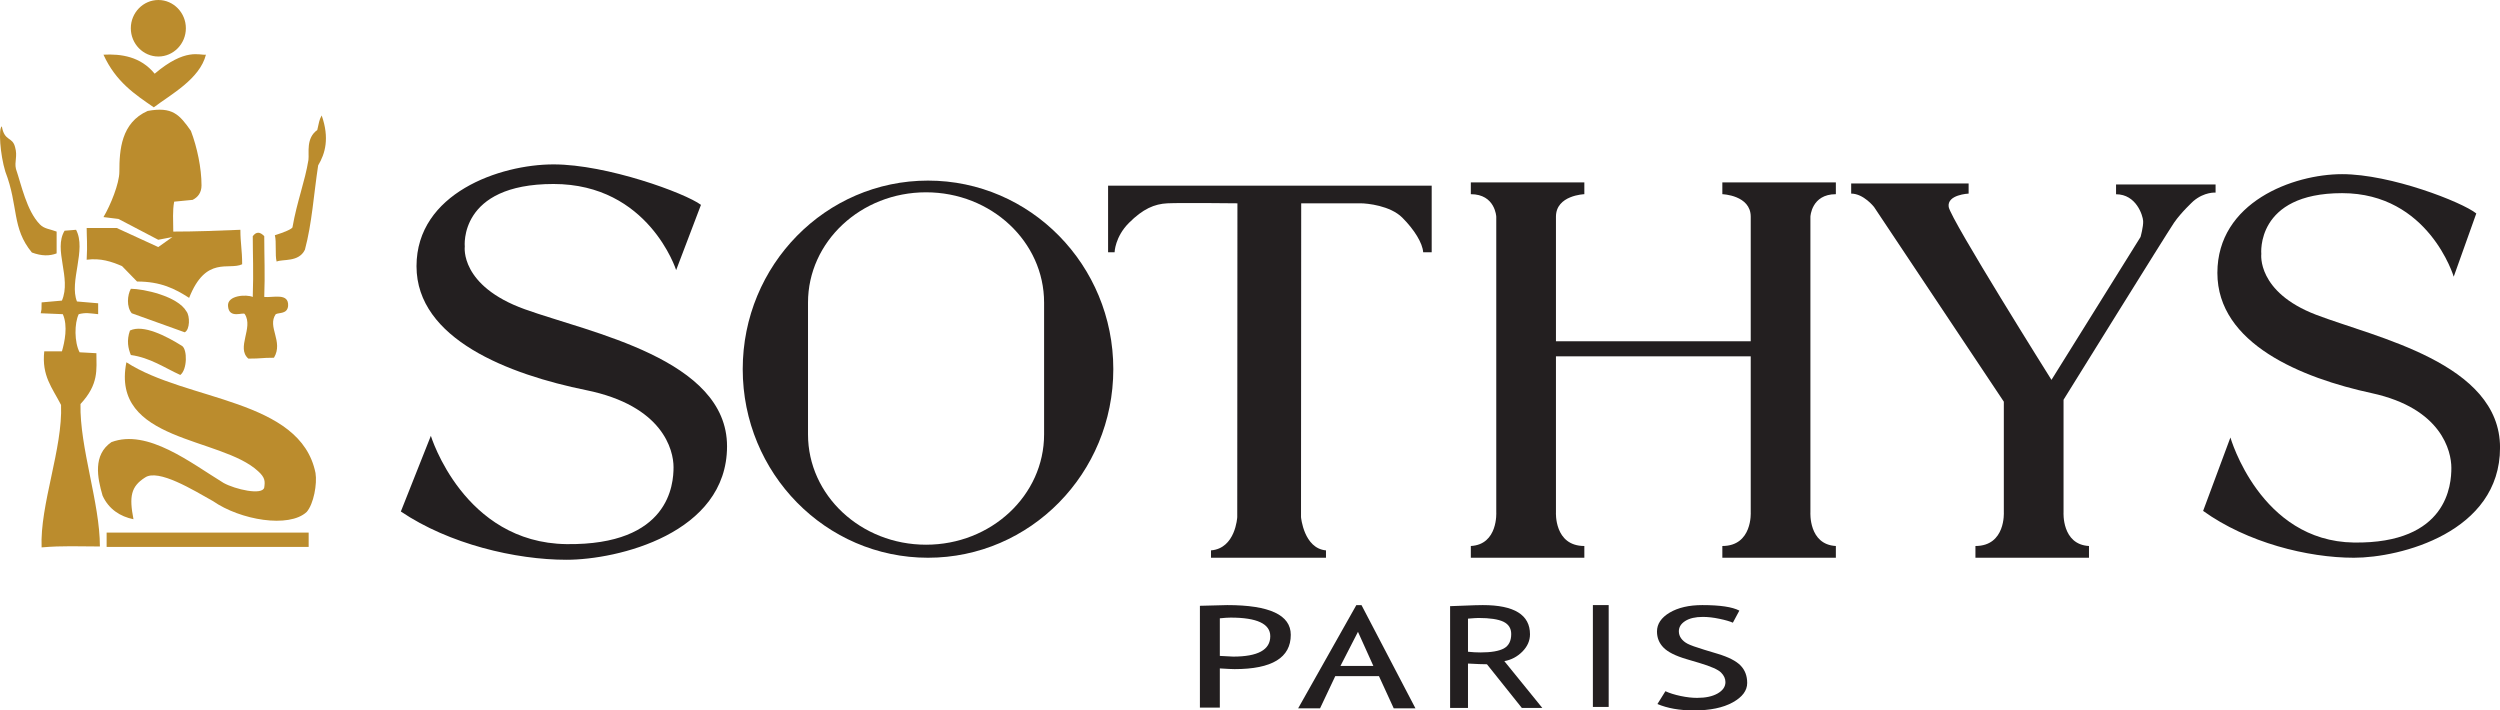
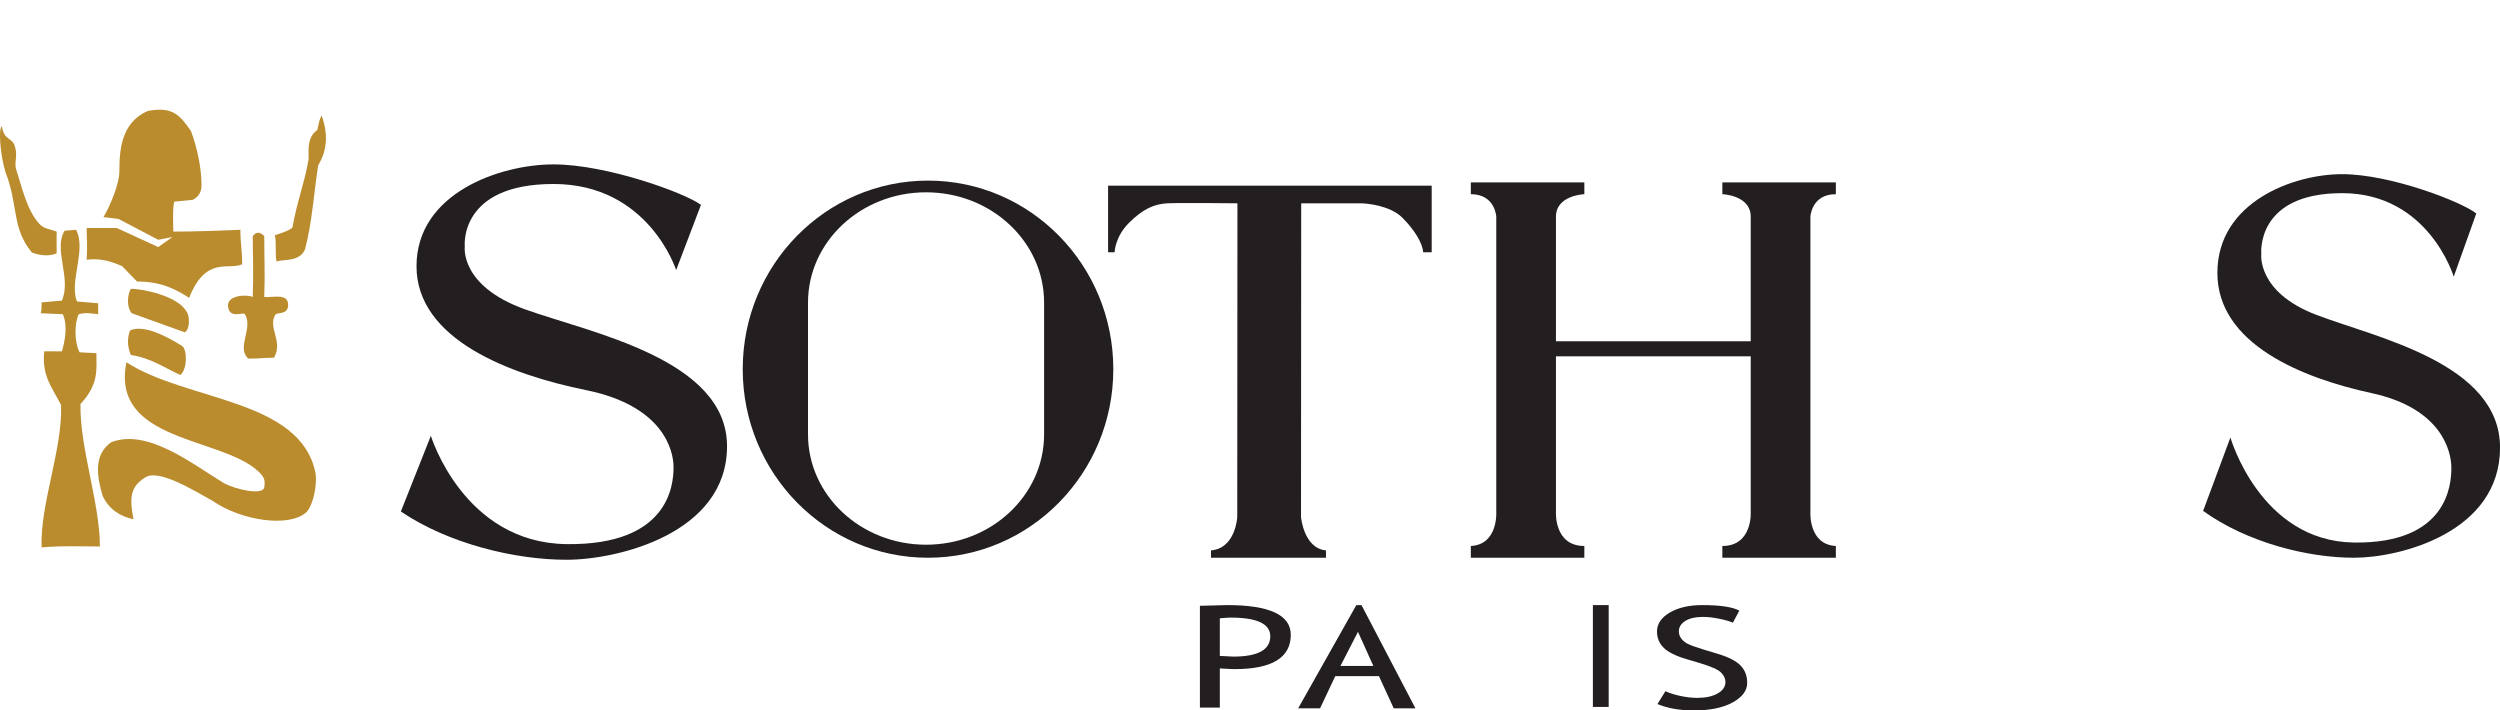
<svg xmlns="http://www.w3.org/2000/svg" width="265.23pt" height="75.37pt" viewBox="0 0 265.23 75.37" version="1.1">
  <defs>
    <clipPath id="clip1">
      <path d="M 233 18 L 265.23 18 L 265.23 60 L 233 60 Z M 233 18 " />
    </clipPath>
    <clipPath id="clip2">
      <path d="M 127 64 L 137 64 L 137 75.371 L 127 75.371 Z M 127 64 " />
    </clipPath>
    <clipPath id="clip3">
      <path d="M 137 64 L 151 64 L 151 75.371 L 137 75.371 Z M 137 64 " />
    </clipPath>
    <clipPath id="clip4">
      <path d="M 153 64 L 164 64 L 164 75.371 L 153 75.371 Z M 153 64 " />
    </clipPath>
    <clipPath id="clip5">
      <path d="M 175 64 L 186 64 L 186 75.371 L 175 75.371 Z M 175 64 " />
    </clipPath>
  </defs>
  <g id="surface1">
    <path style=" stroke:none;fill-rule:evenodd;fill:rgb(73.299%,54.9%,17.599%);fill-opacity:1;" d="M 4.414 58.074 C 4.227 53.547 6.664 47.582 6.477 42.961 C 5.539 41.129 4.414 39.879 4.695 37.277 C 5.07 37.277 5.445 37.277 6.57 37.277 C 6.852 36.316 7.227 34.582 6.664 33.332 L 4.32 33.234 C 4.414 32.754 4.414 32.949 4.414 32.082 L 6.57 31.891 C 7.602 29.48 5.633 26.496 6.852 24.477 L 8.07 24.379 C 9.195 26.496 7.32 29.867 8.164 31.984 L 10.414 32.176 L 10.414 33.332 C 9.477 33.234 9.102 33.141 8.352 33.332 C 7.883 34.297 7.883 36.316 8.445 37.375 L 10.227 37.473 C 10.227 39.207 10.508 40.746 8.539 42.863 C 8.445 47.484 10.598 53.355 10.598 57.977 C 8.352 57.977 6.664 57.879 4.414 58.074 " />
    <path style=" stroke:none;fill-rule:evenodd;fill:rgb(73.299%,54.9%,17.599%);fill-opacity:1;" d="M 14.16 55.086 C 12.758 54.801 11.539 54.027 10.883 52.586 C 10.32 50.664 9.852 48.254 11.82 46.906 C 15.664 45.461 20.254 49.121 23.723 51.238 C 24.941 51.914 27.848 52.586 28.035 51.719 C 28.129 51.047 28.129 50.664 27.379 49.988 C 23.441 46.328 11.723 46.906 13.41 38.434 C 19.785 42.574 31.879 42.285 33.473 50.18 C 33.66 51.332 33.285 53.453 32.535 54.316 C 30.66 56.051 25.504 55.184 22.598 53.164 C 20.535 52.008 16.789 49.695 15.383 50.664 C 13.883 51.621 13.695 52.68 14.16 55.086 " />
    <path style=" stroke:none;fill-rule:evenodd;fill:rgb(73.299%,54.9%,17.599%);fill-opacity:1;" d="M 19.129 39.781 C 17.441 39.012 15.941 37.953 13.883 37.664 C 13.602 36.992 13.41 36.125 13.789 35.066 C 15.191 34.391 17.629 35.645 19.32 36.703 C 19.879 37.086 19.879 39.207 19.129 39.781 " />
    <path style=" stroke:none;fill-rule:evenodd;fill:rgb(73.299%,54.9%,17.599%);fill-opacity:1;" d="M 26.348 38.047 C 25.035 36.895 26.91 34.777 25.973 33.332 C 25.879 33.043 24.285 33.91 24.191 32.465 C 24.098 31.312 26.16 31.215 26.816 31.504 C 26.91 28.711 26.816 27.078 26.816 25.055 C 27.191 24.57 27.566 24.57 28.035 25.055 C 28.035 27.27 28.129 29.098 28.035 31.504 C 28.973 31.602 30.66 31.023 30.566 32.465 C 30.473 33.332 29.629 33.141 29.254 33.332 C 28.316 34.68 30.098 36.219 29.066 37.953 C 27.66 37.953 27.848 38.047 26.348 38.047 " />
    <path style=" stroke:none;fill-rule:evenodd;fill:rgb(73.299%,54.9%,17.599%);fill-opacity:1;" d="M 13.977 33.234 C 13.41 32.562 13.504 31.312 13.883 30.637 C 15.191 30.637 18.848 31.406 19.785 33.043 C 20.16 33.523 20.16 34.969 19.598 35.254 L 13.977 33.234 " />
    <path style=" stroke:none;fill-rule:evenodd;fill:rgb(73.299%,54.9%,17.599%);fill-opacity:1;" d="M 20.066 31.602 C 18.566 30.637 17.066 29.867 14.539 29.867 L 12.945 28.23 C 11.82 27.75 10.695 27.363 9.195 27.555 C 9.289 25.824 9.195 25.246 9.195 24.188 L 12.383 24.188 L 16.789 26.211 L 18.289 25.148 L 16.789 25.438 L 12.566 23.227 L 10.977 23.031 C 11.723 21.781 12.664 19.469 12.664 18.219 C 12.664 15.91 12.852 13.02 15.664 11.77 C 18.289 11.289 19.039 12.152 20.254 13.887 C 20.914 15.621 21.379 17.832 21.379 19.664 C 21.379 20.434 21.004 20.914 20.441 21.203 L 18.477 21.395 C 18.289 22.453 18.383 23.32 18.383 24.57 C 20.723 24.57 23.066 24.477 25.504 24.379 C 25.504 25.824 25.691 26.496 25.691 28.035 C 24.285 28.711 21.848 27.078 20.066 31.602 " />
    <path style=" stroke:none;fill-rule:evenodd;fill:rgb(73.299%,54.9%,17.599%);fill-opacity:1;" d="M 29.348 27.75 C 29.16 27.078 29.348 25.633 29.16 24.957 C 30.098 24.668 31.035 24.285 31.035 24.09 C 31.504 21.395 32.348 19.277 32.723 16.969 C 32.816 16.199 32.441 14.66 33.66 13.793 C 33.848 13.02 33.848 12.73 34.129 12.25 C 34.973 14.66 34.504 16.293 33.754 17.547 C 33.285 20.625 33.098 23.707 32.348 26.496 C 31.691 27.848 30.004 27.461 29.348 27.75 " />
    <path style=" stroke:none;fill-rule:evenodd;fill:rgb(73.299%,54.9%,17.599%);fill-opacity:1;" d="M 3.383 26.789 C 1.227 24.188 1.977 21.875 0.57 18.219 C 0.008 16.391 -0.18 13.598 0.195 13.406 C 0.477 15.043 1.32 14.465 1.602 15.621 C 1.883 16.582 1.508 17.16 1.695 17.93 C 2.258 19.566 2.82 22.359 4.227 23.801 C 4.695 24.285 5.254 24.285 6.008 24.57 L 6.008 26.883 C 5.254 27.172 4.414 27.172 3.383 26.789 " />
-     <path style=" stroke:none;fill-rule:evenodd;fill:rgb(73.299%,54.9%,17.599%);fill-opacity:1;" d="M 16.316 11.387 C 14.348 10.035 12.289 8.688 10.977 5.801 C 12.852 5.703 14.914 5.992 16.41 7.82 C 19.691 5.031 21.191 5.898 21.848 5.801 C 21.191 8.398 18.098 10.035 16.316 11.387 " />
-     <path style=" stroke:none;fill-rule:evenodd;fill:rgb(73.299%,54.9%,17.599%);fill-opacity:1;" d="M 16.801 0 C 18.406 0 19.719 1.348 19.719 2.996 C 19.719 4.648 18.406 5.996 16.801 5.996 C 15.191 5.996 13.879 4.648 13.879 2.996 C 13.879 1.348 15.191 0 16.801 0 " />
-     <path style=" stroke:none;fill-rule:evenodd;fill:rgb(73.299%,54.9%,17.599%);fill-opacity:1;" d="M 11.312 56.504 L 32.746 56.504 L 32.746 58.023 L 11.312 58.023 L 11.312 56.504 " />
    <path style=" stroke:none;fill-rule:evenodd;fill:rgb(13.699%,12.199%,12.5%);fill-opacity:1;" d="M 74.367 21.734 L 71.734 28.656 C 71.734 28.656 68.828 19.52 58.723 19.52 C 48.617 19.52 49.309 26.164 49.309 26.164 C 49.309 26.164 48.754 30.316 55.676 32.809 C 62.598 35.301 77.133 38.07 77.133 47.344 C 77.133 56.621 65.504 59.387 60.105 59.387 C 54.707 59.387 47.648 57.727 42.527 54.266 L 45.711 46.238 C 45.711 46.238 49.172 57.59 60.105 57.727 C 71.043 57.863 71.457 51.359 71.457 49.559 C 71.457 47.762 70.352 43.051 62.184 41.391 C 54.016 39.73 44.188 35.992 44.188 28.242 C 44.188 20.488 53.047 17.441 58.723 17.441 C 64.398 17.441 72.703 20.488 74.367 21.734 " />
    <g clip-path="url(#clip1)" clip-rule="nonzero">
      <path style=" stroke:none;fill-rule:evenodd;fill:rgb(13.699%,12.199%,12.5%);fill-opacity:1;" d="M 262.715 22.645 L 260.32 29.355 C 260.32 29.355 257.676 20.492 248.477 20.492 C 239.277 20.492 239.906 26.941 239.906 26.941 C 239.906 26.941 239.406 30.969 245.703 33.387 C 252.004 35.805 265.234 38.492 265.234 47.488 C 265.234 56.484 254.648 59.172 249.734 59.172 C 244.82 59.172 238.398 57.559 233.734 54.203 L 236.629 46.414 C 236.629 46.414 239.781 57.426 249.734 57.559 C 259.691 57.691 260.07 51.383 260.07 49.637 C 260.07 47.891 259.059 43.324 251.625 41.711 C 244.191 40.102 235.246 36.477 235.246 28.953 C 235.246 21.434 243.309 18.477 248.477 18.477 C 253.641 18.477 261.203 21.434 262.715 22.645 " />
    </g>
    <path style=" stroke:none;fill-rule:evenodd;fill:rgb(13.699%,12.199%,12.5%);fill-opacity:1;" d="M 98.453 19.16 C 87.598 19.16 78.797 28.117 78.797 39.164 C 78.797 50.215 87.598 59.172 98.453 59.172 C 109.312 59.172 118.113 50.215 118.113 39.164 C 118.113 28.117 109.312 19.16 98.453 19.16 Z M 110.77 46.086 C 110.77 52.551 105.164 57.789 98.246 57.789 C 91.332 57.789 85.723 52.551 85.723 46.086 L 85.723 32.102 C 85.723 25.641 91.332 20.402 98.246 20.402 C 105.164 20.402 110.77 25.641 110.77 32.102 L 110.77 46.086 " />
    <path style=" stroke:none;fill-rule:evenodd;fill:rgb(13.699%,12.199%,12.5%);fill-opacity:1;" d="M 140.676 58.391 L 140.676 59.172 L 128.477 59.172 L 128.477 58.391 C 131.09 58.184 131.262 54.863 131.262 54.863 L 131.281 21.57 C 131.281 21.57 125.242 21.5 123.855 21.57 C 122.473 21.637 121.258 22.16 119.773 23.645 C 118.285 25.133 118.25 26.762 118.25 26.762 L 117.559 26.762 L 117.559 19.699 L 151.891 19.699 L 151.891 26.762 L 150.988 26.762 C 150.922 25.789 150.055 24.371 148.773 23.09 C 147.496 21.812 145.039 21.57 144.344 21.57 C 143.652 21.57 138.047 21.57 138.047 21.57 L 138.027 54.863 C 138.027 54.863 138.324 58.184 140.676 58.391 " />
    <path style=" stroke:none;fill-rule:evenodd;fill:rgb(13.699%,12.199%,12.5%);fill-opacity:1;" d="M 165.074 37.801 L 165.074 54.344 C 165.074 54.344 164.867 57.926 168.086 57.926 L 168.086 59.172 L 156.043 59.172 L 156.043 57.926 C 158.949 57.77 158.742 54.344 158.742 54.344 L 158.742 22.988 C 158.742 22.988 158.637 20.602 156.043 20.602 L 156.043 19.352 L 168.086 19.352 L 168.086 20.602 C 168.086 20.602 165.074 20.703 165.074 22.988 L 165.074 36.207 L 185.738 36.207 L 185.738 22.988 C 185.738 20.703 182.727 20.602 182.727 20.602 L 182.727 19.352 L 194.77 19.352 L 194.77 20.602 C 192.172 20.602 192.07 22.988 192.07 22.988 L 192.07 54.344 C 192.07 54.344 191.863 57.77 194.77 57.926 L 194.77 59.172 L 182.727 59.172 L 182.727 57.926 C 185.945 57.926 185.738 54.344 185.738 54.344 L 185.738 37.801 L 165.074 37.801 " />
-     <path style=" stroke:none;fill-rule:evenodd;fill:rgb(13.699%,12.199%,12.5%);fill-opacity:1;" d="M 218.926 42.41 L 218.926 54.344 C 218.926 54.344 218.719 57.77 221.625 57.926 L 221.625 59.172 L 209.578 59.172 L 209.578 57.926 C 212.801 57.926 212.59 54.344 212.59 54.344 L 212.59 42.617 L 198.82 21.957 C 198.82 21.957 197.715 20.539 196.395 20.539 L 196.395 19.465 L 208.855 19.465 L 208.855 20.539 C 208.855 20.539 206.535 20.641 206.742 21.957 C 206.949 23.273 217.645 40.301 217.645 40.301 L 227.094 25.141 C 227.094 25.141 227.406 24.035 227.371 23.445 C 227.336 22.859 226.645 20.609 224.496 20.609 L 224.496 19.57 L 235.055 19.57 L 235.055 20.434 C 235.055 20.434 233.879 20.332 232.699 21.336 C 232.699 21.336 231.418 22.512 230.656 23.617 C 229.898 24.727 218.926 42.41 218.926 42.41 " />
    <g clip-path="url(#clip2)" clip-rule="nonzero">
      <path style=" stroke:none;fill-rule:nonzero;fill:rgb(13.699%,12.199%,12.5%);fill-opacity:1;" d="M 129.414 70.914 L 129.414 75.074 L 127.301 75.074 L 127.301 64.27 C 128.902 64.223 129.867 64.195 130.199 64.195 C 134.691 64.195 136.941 65.246 136.941 67.348 C 136.941 69.773 134.953 70.988 130.98 70.988 C 130.742 70.988 130.219 70.965 129.414 70.914 Z M 129.414 65.598 L 129.414 69.586 C 130.309 69.637 130.785 69.66 130.832 69.66 C 133.453 69.66 134.766 68.941 134.766 67.5 C 134.766 66.184 133.363 65.523 130.566 65.523 C 130.285 65.523 129.902 65.547 129.414 65.598 " />
    </g>
    <g clip-path="url(#clip3)" clip-rule="nonzero">
      <path style=" stroke:none;fill-rule:nonzero;fill:rgb(13.699%,12.199%,12.5%);fill-opacity:1;" d="M 147.863 75.148 L 146.297 71.734 L 141.66 71.734 L 140.047 75.148 L 137.723 75.148 L 143.895 64.199 L 144.445 64.199 L 150.168 75.148 Z M 144.07 67.031 L 142.211 70.652 L 145.703 70.652 Z M 144.07 67.031 " />
    </g>
    <g clip-path="url(#clip4)" clip-rule="nonzero">
-       <path style=" stroke:none;fill-rule:nonzero;fill:rgb(13.699%,12.199%,12.5%);fill-opacity:1;" d="M 161.457 75.109 L 157.754 70.473 C 157.328 70.473 156.656 70.449 155.742 70.398 L 155.742 75.109 L 153.844 75.109 L 153.844 64.309 C 153.914 64.309 154.406 64.289 155.32 64.254 C 156.234 64.215 156.898 64.195 157.316 64.195 C 160.652 64.195 162.32 65.23 162.32 67.293 C 162.32 67.973 162.051 68.582 161.516 69.125 C 160.977 69.668 160.34 70.008 159.598 70.141 L 163.629 75.109 Z M 155.742 65.633 L 155.742 69.145 C 156.195 69.195 156.637 69.219 157.066 69.219 C 158.207 69.219 159.035 69.074 159.551 68.793 C 160.07 68.504 160.328 67.996 160.328 67.266 C 160.328 66.66 160.051 66.227 159.496 65.957 C 158.938 65.695 158.059 65.562 156.859 65.562 C 156.672 65.562 156.297 65.586 155.742 65.633 " />
-     </g>
+       </g>
    <path style=" stroke:none;fill-rule:nonzero;fill:rgb(13.699%,12.199%,12.5%);fill-opacity:1;" d="M 168.992 75 L 168.992 64.195 L 170.668 64.195 L 170.668 75 L 168.992 75 " />
    <g clip-path="url(#clip5)" clip-rule="nonzero">
      <path style=" stroke:none;fill-rule:nonzero;fill:rgb(13.699%,12.199%,12.5%);fill-opacity:1;" d="M 175.84 74.691 L 176.688 73.332 C 177.121 73.535 177.66 73.703 178.305 73.84 C 178.953 73.977 179.531 74.039 180.047 74.039 C 180.949 74.039 181.676 73.887 182.23 73.57 C 182.777 73.254 183.055 72.855 183.055 72.367 C 183.055 72.004 182.902 71.664 182.594 71.355 C 182.289 71.043 181.52 70.699 180.289 70.332 L 178.918 69.926 C 177.754 69.582 176.945 69.176 176.484 68.703 C 176.02 68.23 175.793 67.664 175.793 67 C 175.793 66.195 176.242 65.527 177.141 64.992 C 178.035 64.465 179.191 64.195 180.602 64.195 C 182.484 64.195 183.793 64.391 184.531 64.781 L 183.844 66.062 C 183.535 65.922 183.062 65.785 182.426 65.652 C 181.789 65.516 181.203 65.449 180.66 65.449 C 179.867 65.449 179.246 65.594 178.797 65.879 C 178.344 66.164 178.113 66.531 178.113 66.977 C 178.113 67.254 178.195 67.504 178.359 67.73 C 178.523 67.957 178.75 68.145 179.039 68.297 C 179.328 68.449 179.922 68.664 180.824 68.938 L 182.219 69.359 C 183.379 69.707 184.195 70.125 184.664 70.609 C 185.133 71.094 185.363 71.711 185.363 72.457 C 185.363 73.266 184.852 73.953 183.824 74.52 C 182.801 75.086 181.426 75.371 179.707 75.371 C 178.195 75.371 176.906 75.141 175.84 74.691 " />
    </g>
  </g>
</svg>